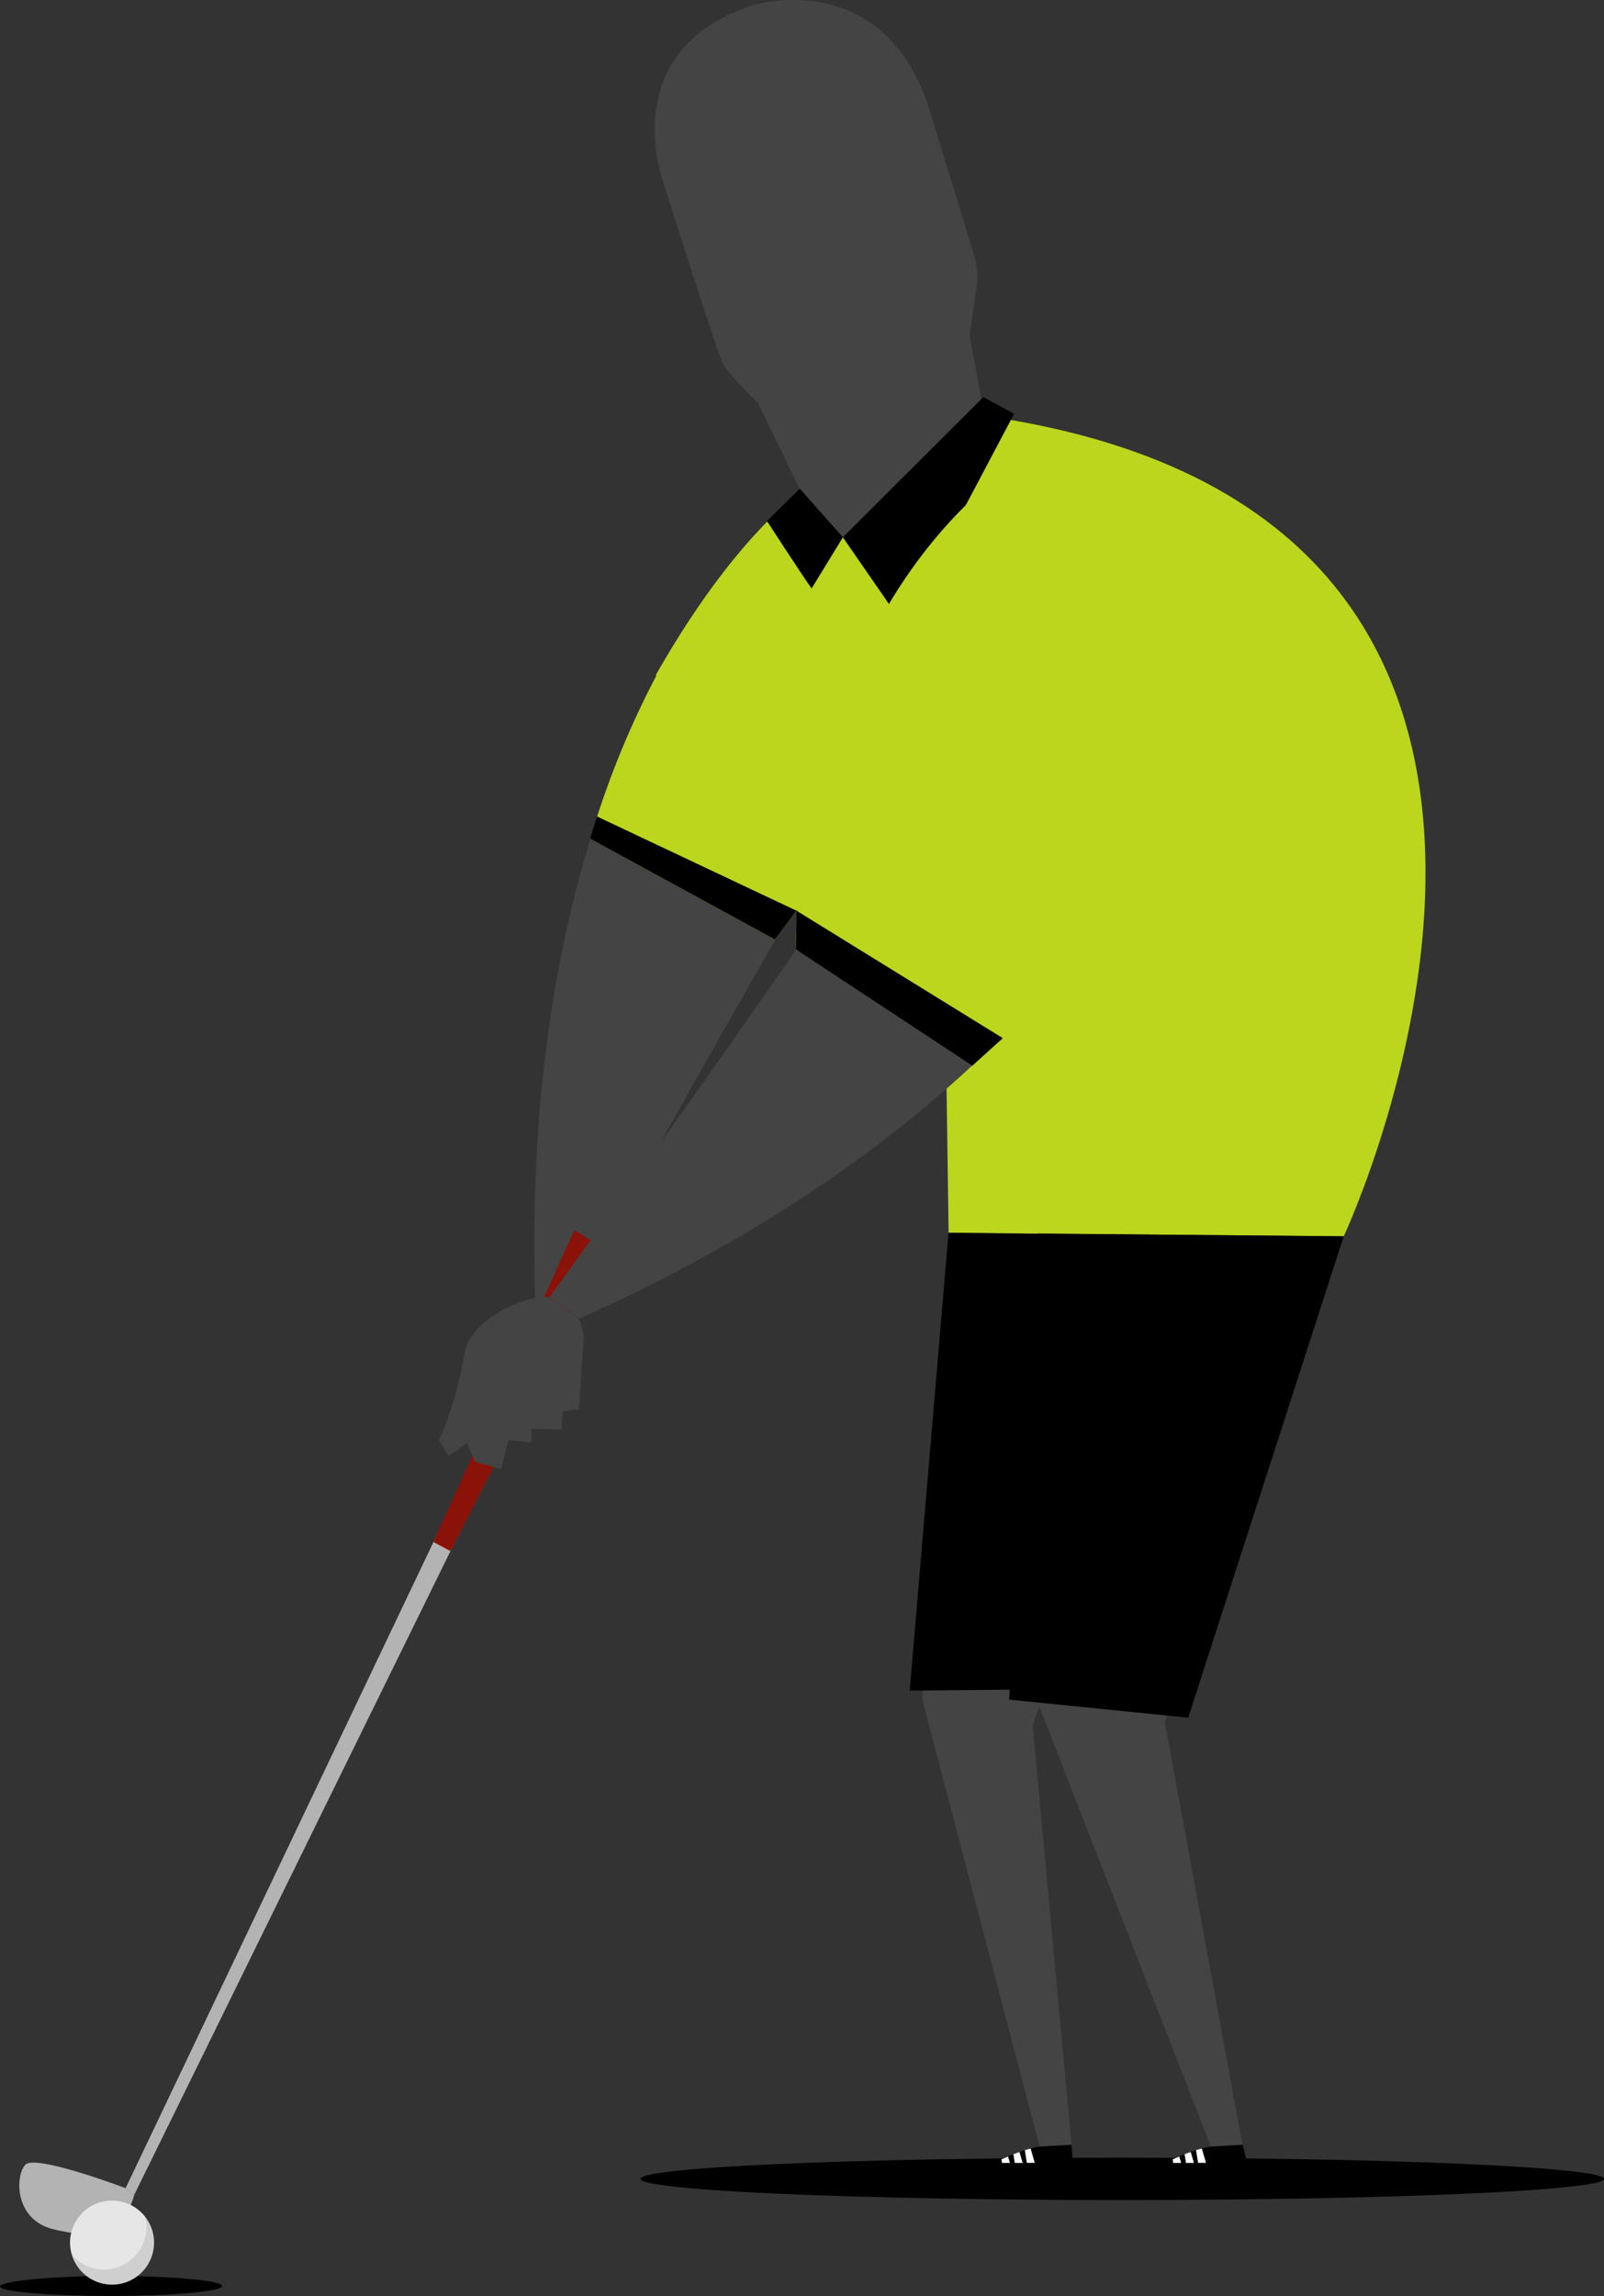
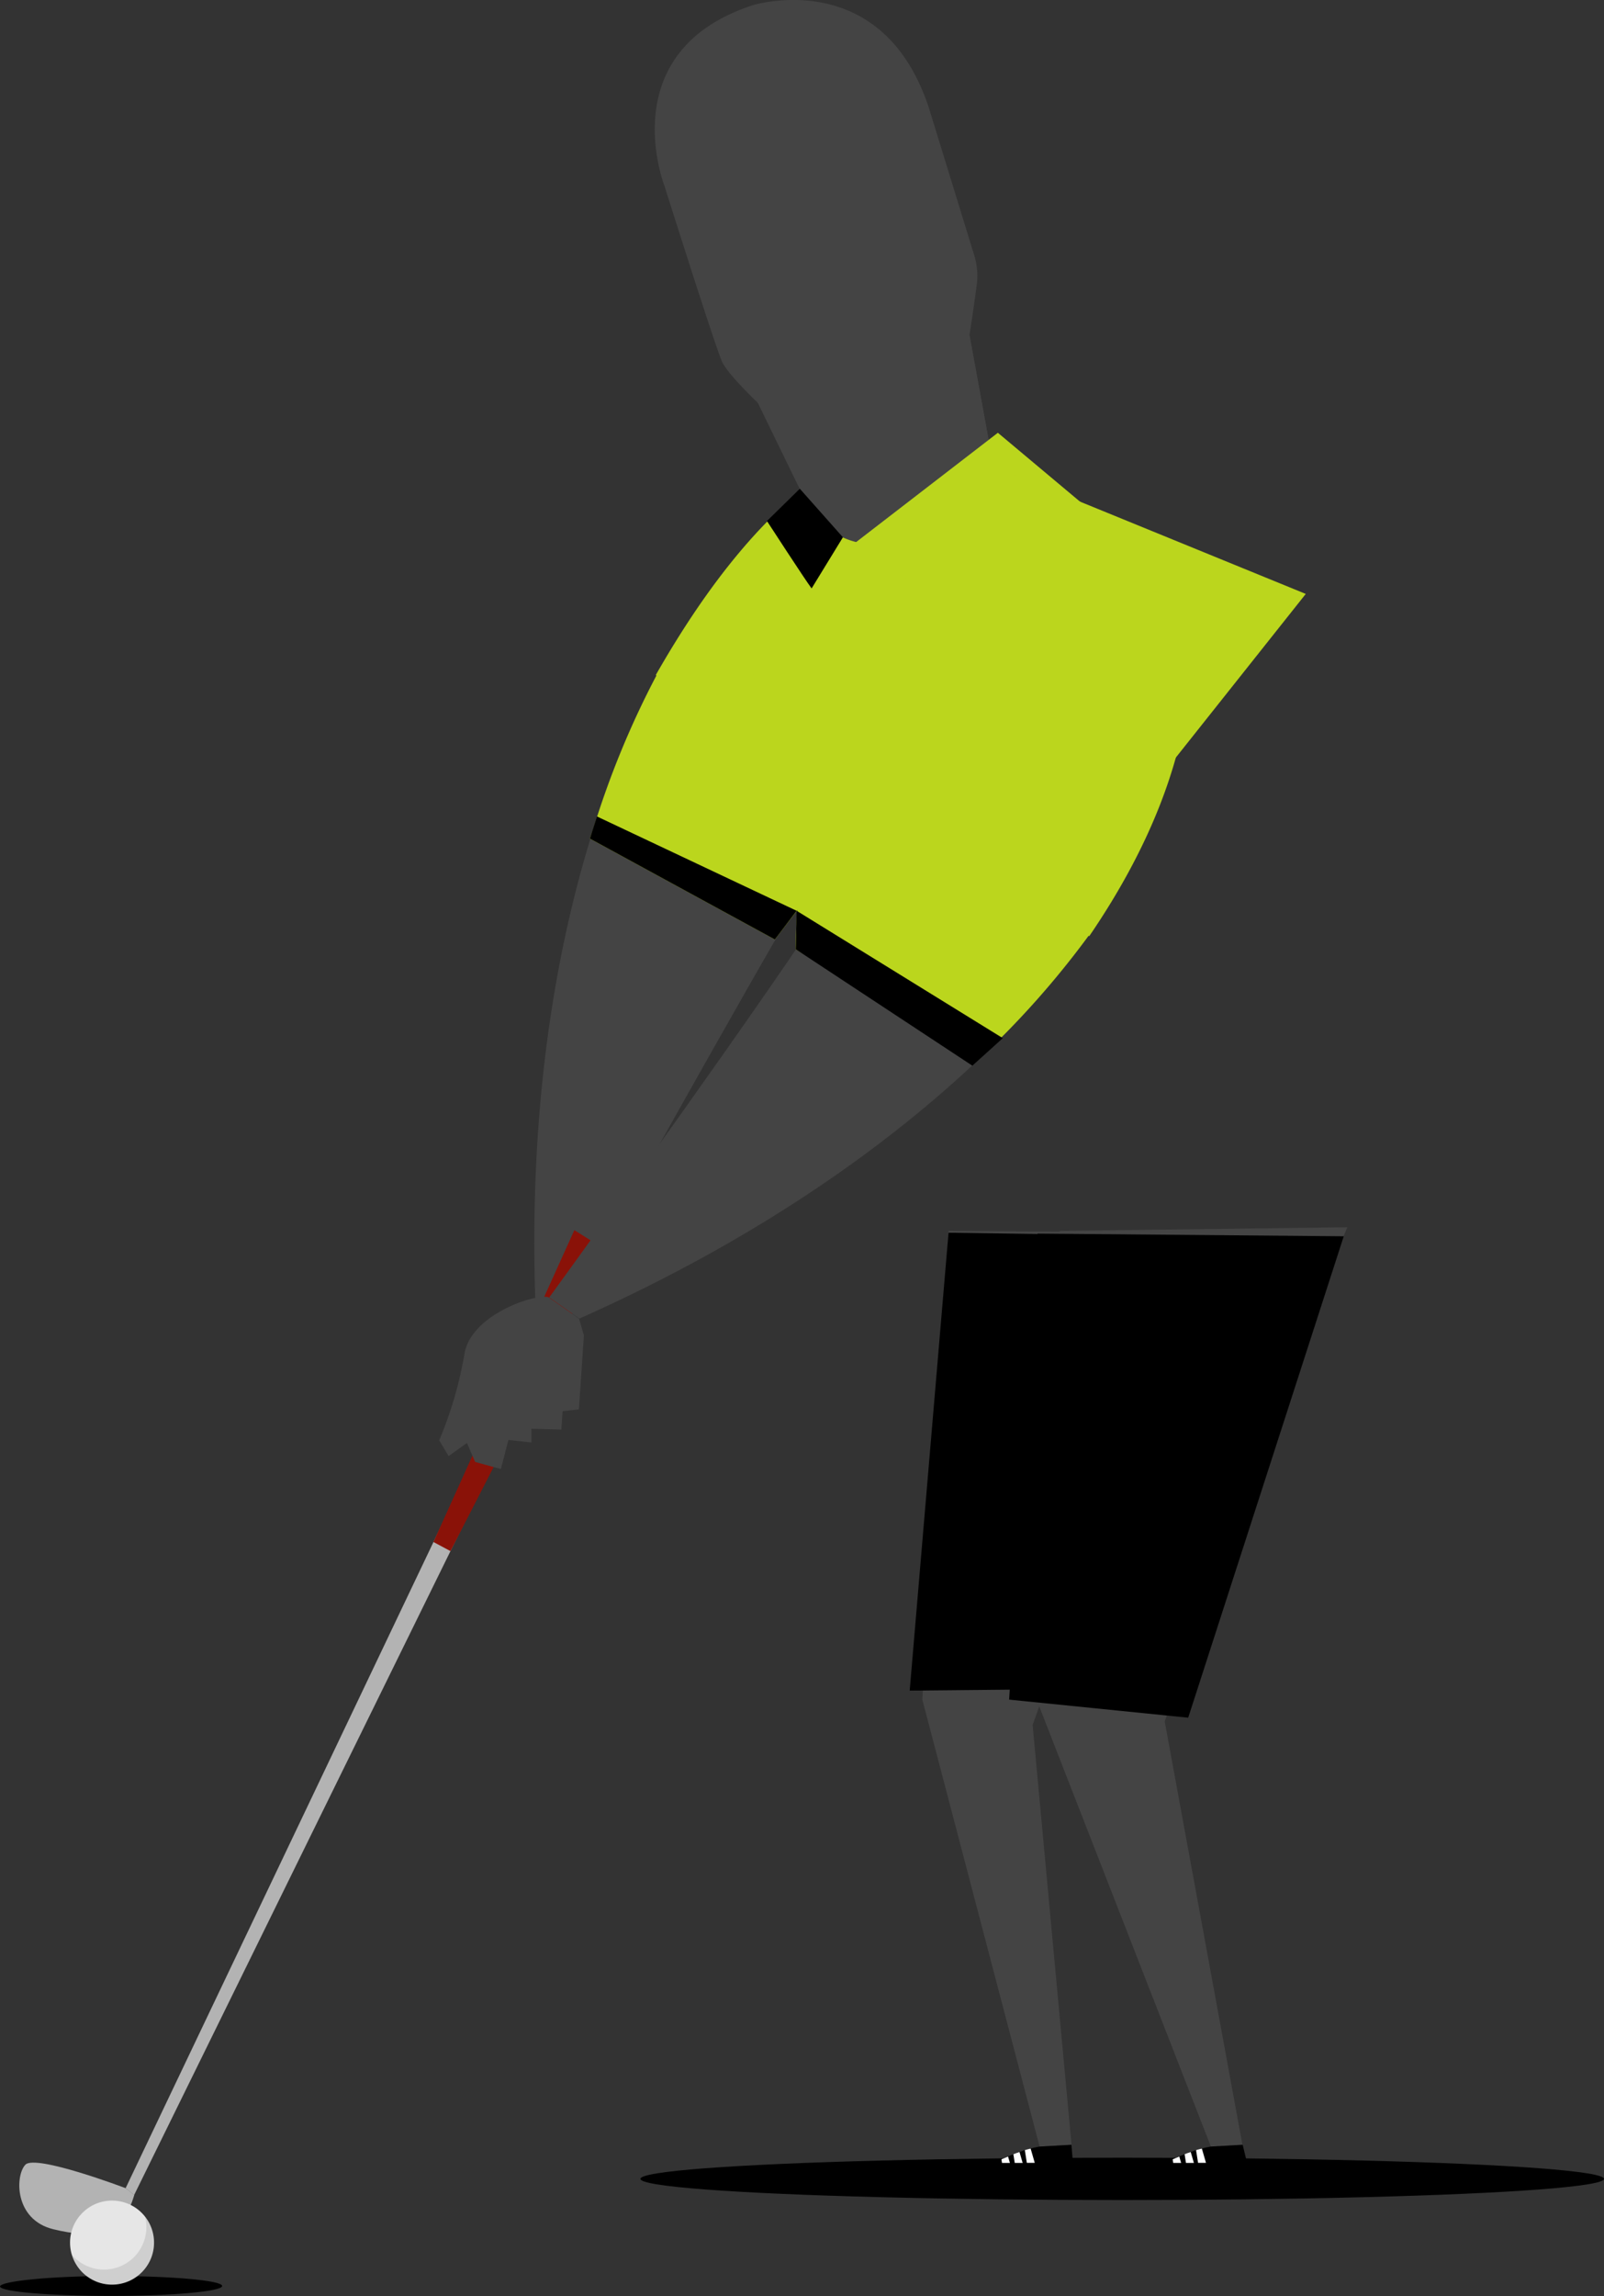
<svg xmlns="http://www.w3.org/2000/svg" id="Layer_1" data-name="Layer 1" viewBox="0 0 295.64 422.88">
  <rect x="0" y="0" width="295.64" height="422.88" fill="#333333" stroke="none" />
  <defs>
    <style>.cls-1{fill:#444;}.cls-2{fill:#bbd61d;}.cls-3{fill:#f94850;}.cls-4{fill:#fff;}.cls-5{fill:#b3b3b3;}.cls-6{fill:#8a1208;}.cls-7{fill:#e6e6e6;}.cls-8{opacity:0.1;}</style>
  </defs>
  <title>Golf</title>
  <path d="M4528.28,3842.91c0,1-9.17,1.83-20.47,1.83s-20.47-.78-20.47-1.74,9.17-1.93,20.47-1.93S4528.28,3841.9,4528.28,3842.91Z" transform="translate(-4487.33 -3421.87)" />
  <ellipse cx="206.84" cy="401.31" rx="88.8" ry="3.9" />
  <path class="cls-1" d="M4735.67,3647.91l-53,.67-4.67,85.33,32.51,83.31,5.82-.31-14.33-78S4734.33,3650.4,4735.67,3647.91Z" transform="translate(-4487.33 -3421.87)" />
  <path class="cls-1" d="M4710.33,3648.91l-48.17-.33-4.83,86.33,21.61,82.31,5.89-.31-7.17-77.33S4709,3651.4,4710.33,3648.91Z" transform="translate(-4487.33 -3421.87)" />
-   <path class="cls-2" d="M4660,3497.41l2.17,151.5,72.83.67S4800,3510.91,4660,3497.41Z" transform="translate(-4487.33 -3421.87)" />
  <path class="cls-1" d="M4586,3661.5l5.64,2s25-45,39.5-70.13l-34.2-18.43-.28-.24C4590.29,3594.89,4584.69,3623.87,4586,3661.5Z" transform="translate(-4487.33 -3421.87)" />
-   <path class="cls-3" d="M4627.3,3592.73" transform="translate(-4487.33 -3421.87)" />
  <path class="cls-4" d="M4613.14,3526.66" transform="translate(-4487.33 -3421.87)" />
  <path class="cls-2" d="M4640.22,3610.24" transform="translate(-4487.33 -3421.87)" />
  <path class="cls-2" d="M4656.83,3512.2l12.54,35.45c-15.4,15.65-39.22,47.26-39.22,47.26l-34.09-18.58.58-1.67a163.51,163.51,0,0,1,11.68-28.38l-.12-.08c20.48-35.9,38.12-42.46,49.3-45.62" transform="translate(-4487.33 -3421.87)" />
  <path class="cls-3" d="M4740.09,3564.14" transform="translate(-4487.33 -3421.87)" />
  <path class="cls-4" d="M4724.24,3498.46" transform="translate(-4487.33 -3421.87)" />
  <polyline points="142.82 173.04 108.73 154.46 110.03 150.38 146.83 167.75" />
  <path d="M4678.95,3817.23l5.86-.33.45,5.43-18.5,0S4673.58,3818.08,4678.95,3817.23Z" transform="translate(-4487.33 -3421.87)" />
  <path class="cls-4" d="M4676.22,3817.89l.37,2.34,1.46,0-.76-2.63C4676.93,3817.67,4676.58,3817.78,4676.22,3817.89Z" transform="translate(-4487.33 -3421.87)" />
  <path class="cls-4" d="M4674.11,3818.64l.25,1.6,1.46,0-.58-2C4674.87,3818.35,4674.48,3818.49,4674.11,3818.64Z" transform="translate(-4487.33 -3421.87)" />
  <path class="cls-4" d="M4671.91,3819.58l.1.66,1.46,0-.34-1.17Z" transform="translate(-4487.33 -3421.87)" />
  <path d="M4710.51,3817.23l5.86-.33,1.32,5.43-19.38,0S4705.14,3818.08,4710.51,3817.23Z" transform="translate(-4487.33 -3421.87)" />
  <path class="cls-4" d="M4707.78,3817.89l.37,2.34,1.46,0-.76-2.63C4708.5,3817.67,4708.14,3817.78,4707.78,3817.89Z" transform="translate(-4487.33 -3421.87)" />
  <path class="cls-4" d="M4705.67,3818.64l.25,1.6,1.46,0-.58-2C4706.43,3818.35,4706,3818.49,4705.67,3818.64Z" transform="translate(-4487.33 -3421.87)" />
  <path class="cls-4" d="M4703.47,3819.58l.1.66,1.46,0-.34-1.17Z" transform="translate(-4487.33 -3421.87)" />
  <path class="cls-1" d="M4665.17,3478.94l4.4,24.06a14.14,14.14,0,0,1-9.32,15.92l-7.13,2.44a14.14,14.14,0,0,1-17.3-7.19L4626,3494" transform="translate(-4487.33 -3421.87)" />
  <path class="cls-1" d="M4665.17,3478.94l4.4,24.06a14.14,14.14,0,0,1-9.32,15.92l-7.13,2.44a14.11,14.11,0,0,1-4.05.75c-8.35-7.44-16.14-20.57-20.67-29.09Z" transform="translate(-4487.33 -3421.87)" />
  <path class="cls-1" d="M4660.24,3506.14c-2.08,2.92-13.75,6.09-15.21,5.22-3.72-2.22-22.91-18.58-24.7-23.06s-10.53-32.19-10.53-32.19-9.74-24.77,16.25-33.27c0,0,23.87-7.48,32.52,19l8.33,27.07a12.79,12.79,0,0,1,.46,5.42C4666.39,3481.68,4663.55,3501.49,4660.24,3506.14Z" transform="translate(-4487.33 -3421.87)" />
  <path class="cls-2" d="M4633.5,3521.83c1.5,0,10.5.75,10.5.75l27.25-21,18.5,15.5-26.25,38.75s-34.5-3.75-36-5.25-3-19.75-3-19.75" transform="translate(-4487.33 -3421.87)" />
-   <polygon points="181.25 73.13 155.35 98.96 166.42 114.96 186.92 76.21 181.25 73.13" />
  <path d="M4634.75,3511.89l7.94,8.94-5.77,9.42c-1.26-1.69-8.23-12.42-8.23-12.42Z" transform="translate(-4487.33 -3421.87)" />
  <path class="cls-2" d="M4698.5,3515.58" transform="translate(-4487.33 -3421.87)" />
  <line class="cls-2" x1="168.98" y1="196.52" x2="171.48" y2="193.96" />
  <path class="cls-5" d="M4492,3820.58c1.85-2,18.5,4.32,18.5,4.32l1.58,1.24c-2.17,7.53-7.63,8.09-14.91,6.32S4490.13,3822.53,4492,3820.58Z" transform="translate(-4487.33 -3421.87)" />
  <polygon class="cls-5" points="94.16 254.09 97.64 255.96 24.73 404.27 23.15 403.03 94.16 254.09" />
  <polygon class="cls-6" points="111.55 230.14 105.86 226.57 79.89 284.01 83.03 285.69 111.55 230.14" />
  <path class="cls-1" d="M4594.95,3667.82l-.92,13.63-3,.34-.23,3.38-5.53-.15,0,2.53-4.23-.47-1.39,5.36-4.74-1.3-1.52-3.5-3.37,2.42-1.74-2.9a72.11,72.11,0,0,0,4.63-15.76c1.07-7.55,13.65-11.46,15.59-10.56l5.55,3.9Z" transform="translate(-4487.33 -3421.87)" />
  <path class="cls-1" d="M4594.12,3664.73l-5.55-3.9s30.87-42.48,47.11-66.51l31.54,22.69.34.14C4652.14,3631.7,4628.53,3649.42,4594.12,3664.73Z" transform="translate(-4487.33 -3421.87)" />
  <path class="cls-2" d="M4634.68,3595.87l32.53,21.14.34.14a163.56,163.56,0,0,0,20.42-22.92l.12.07c23.33-34.13,19.36-58.22,17.32-69.66l-6.89,2.76s-.24,3.2-1.13,8.29" transform="translate(-4487.33 -3421.87)" />
  <path class="cls-2" d="M4662.33,3613.91,4634,3596.71s-1-57.12,38.5-88.12l55.5,22.67" transform="translate(-4487.33 -3421.87)" />
  <circle class="cls-7" cx="20.65" cy="413.05" r="7.74" />
-   <path class="cls-8" d="M4515.72,3834.91a7.74,7.74,0,0,1-15.14,2.26,7.81,7.81,0,0,0,13.73-5.09,7.34,7.34,0,0,0-.25-1.95A7.7,7.7,0,0,1,4515.72,3834.91Z" transform="translate(-4487.33 -3421.87)" />
+   <path class="cls-8" d="M4515.72,3834.91a7.74,7.74,0,0,1-15.14,2.26,7.81,7.81,0,0,0,13.73-5.09,7.34,7.34,0,0,0-.25-1.95A7.7,7.7,0,0,1,4515.72,3834.91" transform="translate(-4487.33 -3421.87)" />
  <polygon points="146.83 167.75 184.83 191.21 179.22 196.28 146.67 174.84 146.83 167.75" />
  <path d="M4678.58,3649.08c0,.5-5.25,85.83-5.25,85.83l33,3.33,28.67-88.67" transform="translate(-4487.33 -3421.87)" />
  <polyline points="174.83 227.04 167.67 311.38 202.67 311.04 219.5 227.71" />
</svg>